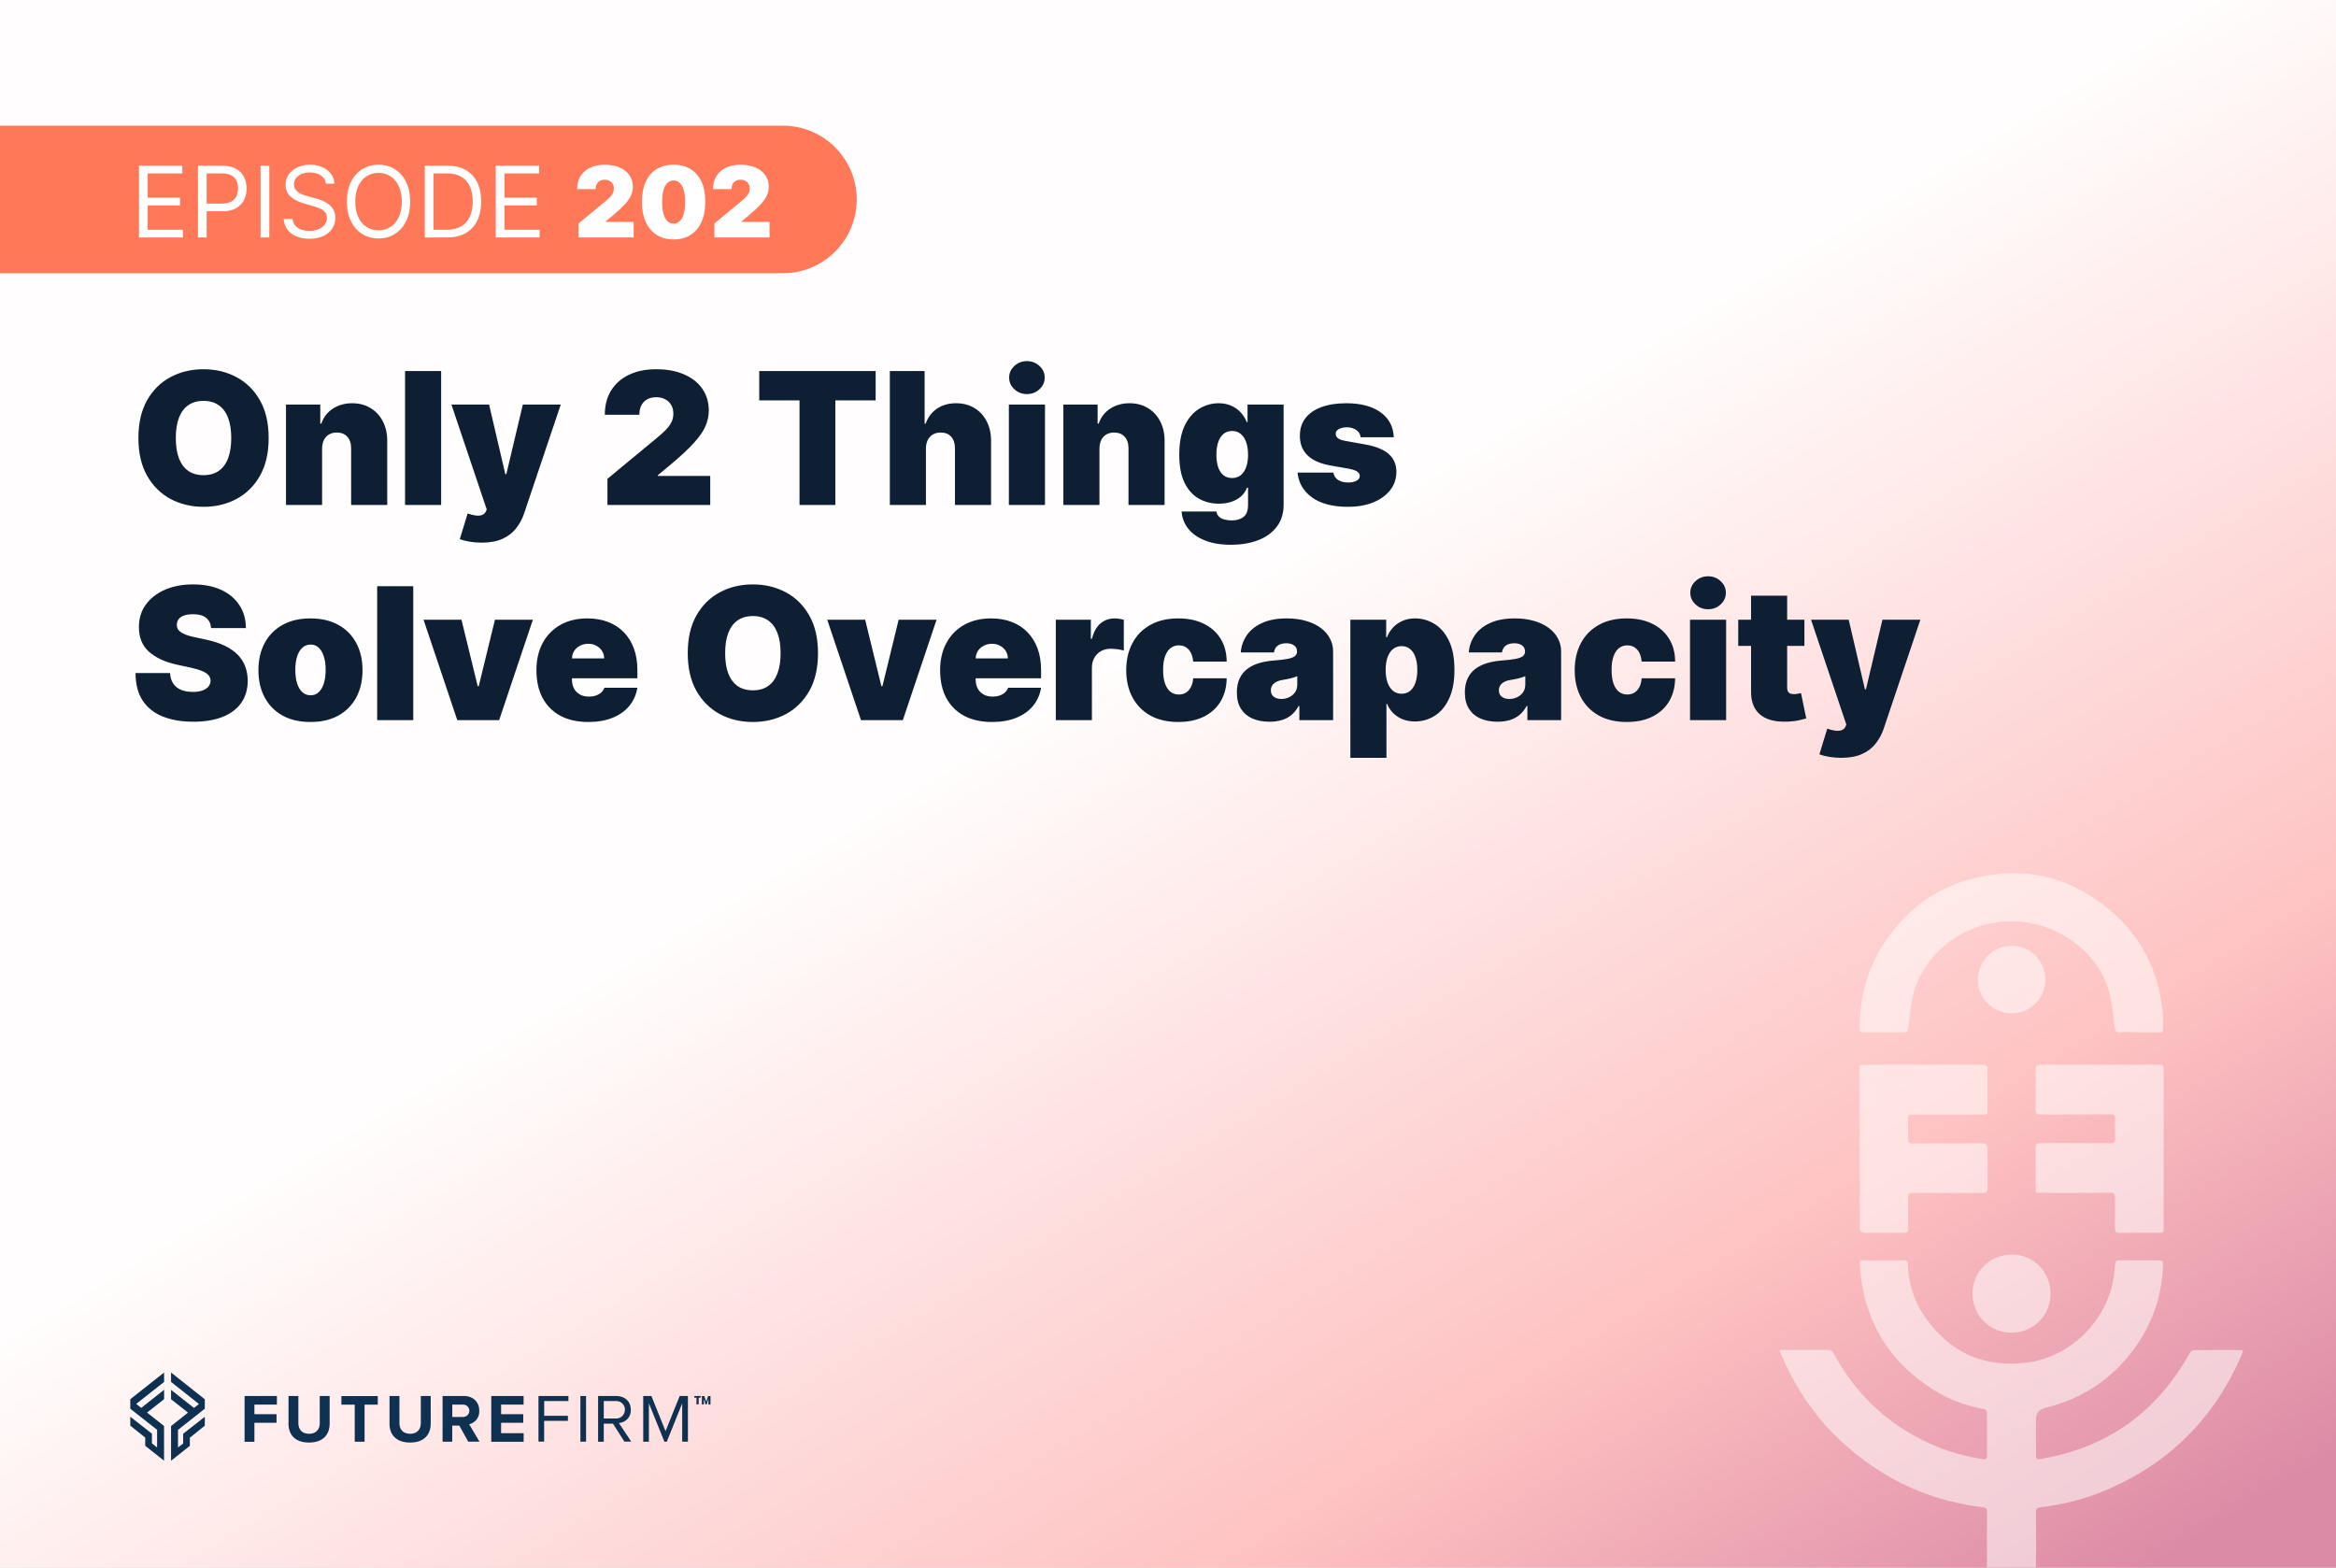
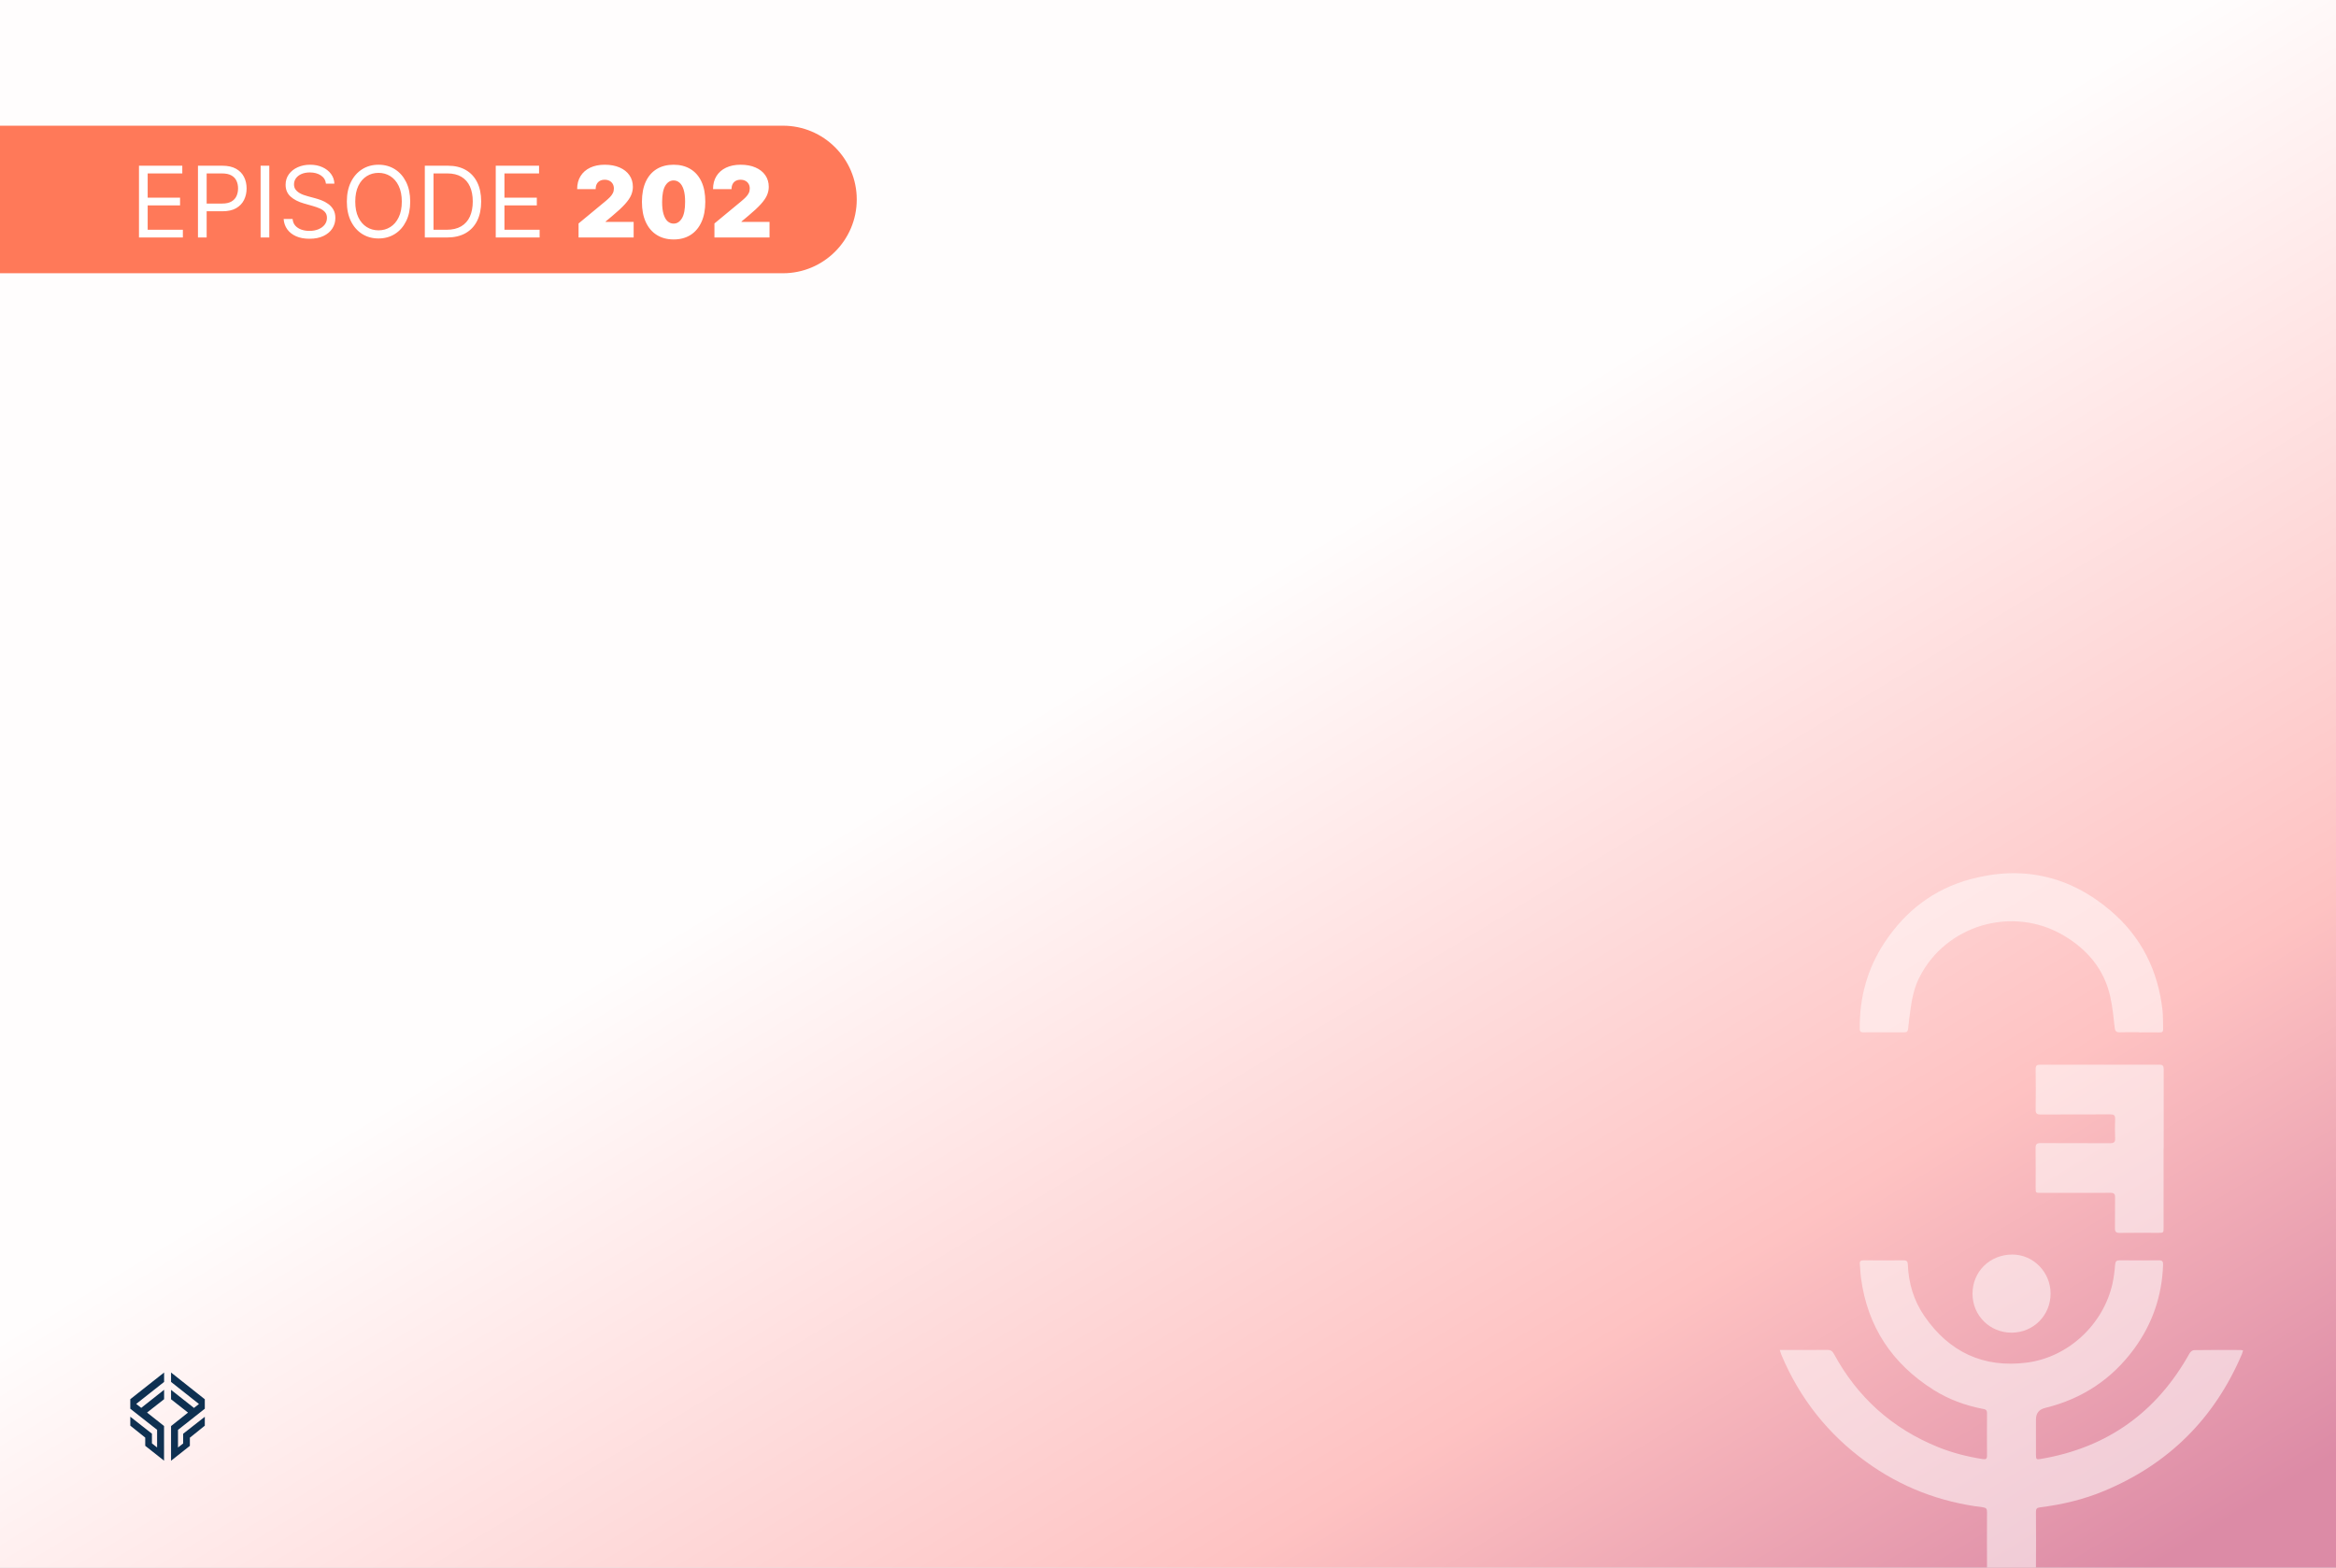
<svg xmlns="http://www.w3.org/2000/svg" width="380" height="255" viewBox="0 0 380 255" fill="none">
  <rect x="0" y="0" width="380" height="255" fill="#808080" stroke="none" />
  <g clip-path="url(#clip0_43_59)">
    <rect width="380" height="255" fill="white" />
    <rect x="-1.318" y="-0.273" width="382.505" height="255.74" fill="url(#paint0_linear_43_59)" />
    <path d="M-0.632 20.447H127.368C133.988 20.447 139.368 25.827 139.368 32.447C139.368 39.067 133.988 44.447 127.368 44.447H-0.632V20.447Z" fill="#FF7959" />
-     <path d="M39.785 234.518V227.078H45.045V228.478H41.385V230.038H44.985V231.438H41.385V234.528H39.785V234.508V234.518ZM46.935 231.538V227.078H48.535V231.488C48.535 232.528 49.145 233.228 50.275 233.228C51.405 233.228 52.015 232.518 52.015 231.488V227.078H53.625V231.538C53.625 233.378 52.535 234.648 50.265 234.648C47.995 234.648 46.925 233.378 46.925 231.538M57.705 234.518V228.488H55.535V227.088H61.455V228.488H59.305V234.518H57.705ZM63.365 231.538V227.078H64.975V231.488C64.975 232.528 65.585 233.228 66.715 233.228C67.845 233.228 68.455 232.518 68.455 231.488V227.078H70.065V231.538C70.065 233.378 68.985 234.648 66.715 234.648C64.445 234.648 63.355 233.388 63.355 231.538M76.175 234.518L74.715 231.888H73.565V234.518H71.995V227.078H75.465C77.015 227.078 77.965 228.098 77.965 229.478C78.025 230.518 77.325 231.438 76.325 231.678L77.995 234.508H76.185L76.175 234.518ZM76.345 229.468C76.345 228.918 75.885 228.468 75.335 228.478C75.305 228.478 75.275 228.478 75.245 228.478H73.575V230.488H75.245C75.795 230.538 76.285 230.128 76.345 229.578C76.345 229.538 76.345 229.508 76.345 229.468ZM79.915 234.518V227.078H85.175V228.478H81.515V230.038H85.115V231.438H81.515V233.128H85.185V234.528H79.925V234.508L79.915 234.518ZM87.595 234.518V227.078H92.465V227.898H88.525V230.298H92.385V231.118H88.515V234.498H87.595V234.518ZM94.415 227.078H95.335V234.508H94.415V227.078ZM101.585 234.518L99.715 231.578H98.215V234.518H97.295V227.078H100.275C101.635 227.078 102.615 227.948 102.615 229.318C102.675 230.448 101.805 231.408 100.675 231.468L102.685 234.498H101.605V234.518H101.585ZM101.655 229.318C101.675 228.548 101.065 227.918 100.295 227.898C100.245 227.898 100.205 227.898 100.155 227.898H98.215V230.738H100.155C100.925 230.788 101.595 230.208 101.645 229.428C101.645 229.388 101.645 229.338 101.645 229.298L101.655 229.318ZM110.975 234.518V228.268L108.465 234.518H108.085L105.555 228.268V234.518H104.635V227.078H105.965L108.265 232.798L110.565 227.078H111.905V234.508H110.975V234.518Z" fill="#0E3051" />
    <path d="M23.925 229.768L26.695 227.598V226.068L22.975 229.008L22.155 228.368L26.695 224.788V223.258L21.195 227.598V229.148L25.555 232.578V235.448L24.715 234.788V233.208L21.195 230.448V231.898L23.625 233.848V235.178L26.685 237.598V231.958L23.915 229.768H23.925ZM27.825 223.258V224.788L32.365 228.378L31.555 229.018L27.825 226.078V227.608L30.585 229.778L27.825 231.968V237.608L30.885 235.188V233.858L33.315 231.908V230.458L29.795 233.218V234.798L28.955 235.458V232.588L33.315 229.148V227.608L27.825 223.258Z" fill="#0E3051" />
-     <path d="M115.235 227.558L114.955 228.448H114.775L114.495 227.558V228.458H114.175V227.088H114.575L114.875 228.018L115.195 227.088H115.575V228.468H115.245V227.568L115.235 227.558ZM113.985 227.348H113.655V228.438H113.295V227.348H112.945V227.078H113.975V227.348H113.985Z" fill="#0E3051" />
    <g style="mix-blend-mode:overlay" opacity="0.53">
      <path d="M364.881 219.666C364.811 219.906 364.761 220.116 364.671 220.316C360.211 230.756 352.751 238.166 342.271 242.526C338.921 243.926 335.411 244.746 331.821 245.196C331.331 245.256 331.191 245.446 331.191 245.906C331.211 248.986 331.211 252.076 331.191 255.166H323.231C323.211 252.096 323.221 249.026 323.231 245.956C323.241 245.426 323.071 245.246 322.541 245.176C315.591 244.336 309.251 241.906 303.571 237.786C297.351 233.276 292.751 227.456 289.771 220.356C289.691 220.156 289.631 219.936 289.511 219.586H290.621C292.821 219.586 295.021 219.606 297.221 219.576C297.771 219.566 298.061 219.746 298.331 220.236C302.161 227.306 307.811 232.366 315.261 235.386C317.621 236.336 320.061 236.956 322.571 237.346C323.031 237.416 323.231 237.296 323.231 236.816C323.221 234.486 323.211 232.166 323.231 229.846C323.241 229.216 322.801 229.226 322.411 229.146C319.621 228.596 316.981 227.616 314.571 226.106C307.821 221.856 303.781 215.826 302.731 207.876C302.631 207.136 302.621 206.386 302.541 205.646C302.481 205.136 302.711 205.006 303.181 205.006C305.341 205.026 307.491 205.026 309.651 205.006C310.151 205.006 310.331 205.166 310.351 205.676C310.461 208.716 311.311 211.546 313.021 214.046C317.041 219.916 322.631 222.556 329.711 221.646C336.451 220.776 342.141 215.446 343.631 208.836C343.861 207.806 343.991 206.746 344.071 205.696C344.121 205.156 344.311 204.996 344.831 205.006C346.951 205.026 349.061 205.026 351.181 205.006C351.741 204.996 351.891 205.196 351.871 205.726C351.701 210.786 350.131 215.366 347.131 219.446C343.501 224.376 338.681 227.546 332.731 229.006C332.711 229.016 332.691 229.016 332.671 229.026C331.684 229.26 331.191 229.89 331.191 230.916V236.636C331.201 237.386 331.251 237.436 331.981 237.316C342.811 235.486 350.841 229.716 356.181 220.136C356.311 219.896 356.661 219.616 356.901 219.616C359.431 219.576 361.961 219.586 364.491 219.596C364.591 219.596 364.691 219.626 364.871 219.666H364.881Z" fill="white" />
      <path d="M347.97 167.906C346.93 167.906 345.9 167.876 344.86 167.916C344.29 167.936 344.07 167.746 344 167.166C343.81 165.476 343.65 163.776 343.28 162.126C342.29 157.666 339.55 154.446 335.71 152.176C327.36 147.236 316.45 150.476 312.18 159.086C311.38 160.706 311.02 162.446 310.78 164.226C310.64 165.256 310.5 166.276 310.4 167.316C310.36 167.746 310.21 167.936 309.75 167.926C307.53 167.906 305.31 167.916 303.09 167.926C302.65 167.926 302.53 167.756 302.53 167.336C302.47 162.236 303.77 157.536 306.59 153.276C309.97 148.166 314.59 144.626 320.49 143.026C329 140.716 336.74 142.466 343.44 148.226C348.36 152.446 351.06 157.906 351.78 164.346C351.89 165.356 351.84 166.376 351.88 167.396C351.9 167.806 351.72 167.946 351.32 167.936C350.2 167.916 349.08 167.936 347.96 167.936L347.97 167.906Z" fill="white" />
      <path d="M351.951 186.866C351.951 191.136 351.951 195.406 351.951 199.686C351.951 200.536 351.951 200.536 351.091 200.536C349.001 200.536 346.901 200.516 344.811 200.546C344.191 200.556 344.031 200.336 344.041 199.756C344.071 198.096 344.031 196.436 344.061 194.776C344.071 194.206 343.881 194.026 343.311 194.026C339.541 194.046 335.761 194.036 331.991 194.036C331.141 194.036 331.141 194.036 331.141 193.166C331.141 191.026 331.161 188.896 331.131 186.756C331.131 186.136 331.301 185.936 331.941 185.936C335.711 185.966 339.491 185.936 343.261 185.956C343.881 185.956 344.101 185.776 344.071 185.146C344.021 184.116 344.031 183.076 344.071 182.036C344.101 181.416 343.861 181.266 343.281 181.266C339.511 181.286 335.731 181.266 331.961 181.286C331.341 181.286 331.131 181.126 331.141 180.486C331.181 178.286 331.171 176.086 331.141 173.896C331.141 173.346 331.321 173.186 331.861 173.186C338.331 173.196 344.801 173.196 351.271 173.186C351.841 173.186 351.971 173.396 351.971 173.916C351.961 178.226 351.971 182.546 351.971 186.856L351.951 186.866Z" fill="white" />
-       <path d="M302.501 186.846C302.501 182.576 302.501 178.306 302.501 174.026C302.501 173.206 302.501 173.206 303.331 173.206C309.741 173.206 316.141 173.206 322.551 173.196C323.161 173.196 323.331 173.396 323.321 173.986C323.291 176.146 323.311 178.296 323.311 180.456C323.311 181.296 323.311 181.296 322.491 181.296C318.741 181.296 314.991 181.296 311.231 181.296C310.381 181.296 310.381 181.296 310.381 182.166C310.381 183.186 310.411 184.196 310.381 185.216C310.361 185.826 310.591 185.986 311.181 185.986C314.931 185.966 318.691 185.966 322.441 185.966C323.028 185.966 323.321 186.266 323.321 186.866C323.321 189.006 323.301 191.136 323.331 193.276C323.331 193.876 323.161 194.066 322.561 194.056C318.791 194.036 315.011 194.046 311.241 194.046C310.401 194.046 310.401 194.046 310.401 194.866C310.401 196.526 310.381 198.186 310.411 199.846C310.421 200.406 310.231 200.556 309.691 200.546C307.581 200.516 305.461 200.546 303.351 200.536C302.798 200.536 302.521 200.266 302.521 199.726C302.521 195.436 302.521 191.146 302.521 186.846H302.501Z" fill="white" />
      <path d="M333.571 210.416C333.571 213.966 330.781 216.766 327.231 216.776C323.671 216.776 320.871 213.986 320.871 210.436C320.871 206.846 323.681 204.076 327.341 204.066C330.761 204.066 333.571 206.926 333.571 210.416Z" fill="white" />
-       <path d="M332.711 159.296C332.781 162.246 330.371 164.756 327.401 164.826C324.361 164.896 321.801 162.526 321.741 159.576C321.671 156.426 324.021 153.926 327.121 153.846C330.171 153.776 332.641 156.176 332.711 159.286V159.296Z" fill="white" />
    </g>
    <path d="M22.609 38.63V26.956H29.655V28.21H24.023V32.154H29.29V33.409H24.023V37.376H29.746V38.63H22.609ZM32.203 38.63V26.956H36.148C37.064 26.956 37.813 27.121 38.394 27.451C38.979 27.778 39.413 28.221 39.694 28.78C39.975 29.338 40.116 29.962 40.116 30.649C40.116 31.337 39.975 31.962 39.694 32.525C39.416 33.087 38.987 33.536 38.406 33.87C37.824 34.201 37.079 34.366 36.171 34.366H33.343V33.112H36.125C36.752 33.112 37.256 33.004 37.636 32.787C38.016 32.571 38.291 32.278 38.462 31.909C38.637 31.537 38.725 31.117 38.725 30.649C38.725 30.182 38.637 29.764 38.462 29.395C38.291 29.027 38.014 28.738 37.63 28.529C37.246 28.316 36.737 28.21 36.102 28.21H33.617V38.63H32.203ZM43.807 26.956V38.63H42.393V26.956H43.807ZM53.026 29.874C52.958 29.297 52.68 28.848 52.194 28.529C51.707 28.21 51.111 28.05 50.404 28.05C49.887 28.05 49.435 28.134 49.047 28.301C48.663 28.468 48.363 28.698 48.146 28.991C47.934 29.283 47.827 29.616 47.827 29.988C47.827 30.3 47.901 30.568 48.05 30.792C48.202 31.012 48.395 31.197 48.631 31.345C48.867 31.489 49.114 31.609 49.372 31.704C49.63 31.795 49.868 31.869 50.085 31.926L51.27 32.246C51.574 32.325 51.913 32.436 52.285 32.576C52.661 32.717 53.02 32.909 53.362 33.152C53.708 33.392 53.993 33.699 54.218 34.076C54.442 34.452 54.554 34.914 54.554 35.461C54.554 36.092 54.389 36.662 54.058 37.171C53.731 37.68 53.252 38.085 52.621 38.385C51.994 38.685 51.232 38.836 50.336 38.836C49.499 38.836 48.775 38.701 48.163 38.431C47.556 38.161 47.077 37.785 46.727 37.302C46.381 36.819 46.185 36.259 46.14 35.62H47.599C47.637 36.061 47.785 36.426 48.044 36.715C48.306 37 48.637 37.213 49.036 37.353C49.439 37.49 49.872 37.559 50.336 37.559C50.875 37.559 51.36 37.471 51.789 37.296C52.219 37.118 52.559 36.871 52.809 36.555C53.06 36.236 53.186 35.864 53.186 35.438C53.186 35.05 53.078 34.735 52.861 34.492C52.644 34.248 52.359 34.051 52.006 33.899C51.652 33.747 51.27 33.614 50.86 33.5L49.423 33.089C48.511 32.827 47.789 32.453 47.257 31.966C46.725 31.48 46.459 30.843 46.459 30.057C46.459 29.403 46.636 28.833 46.989 28.346C47.346 27.856 47.825 27.476 48.426 27.206C49.03 26.933 49.705 26.796 50.45 26.796C51.202 26.796 51.871 26.931 52.456 27.201C53.041 27.467 53.505 27.831 53.847 28.295C54.193 28.759 54.375 29.285 54.394 29.874H53.026ZM66.729 32.793C66.729 34.024 66.507 35.088 66.062 35.985C65.617 36.882 65.007 37.574 64.232 38.06C63.457 38.547 62.571 38.79 61.576 38.79C60.58 38.79 59.694 38.547 58.919 38.06C58.144 37.574 57.534 36.882 57.089 35.985C56.645 35.088 56.422 34.024 56.422 32.793C56.422 31.562 56.645 30.497 57.089 29.601C57.534 28.704 58.144 28.012 58.919 27.526C59.694 27.039 60.58 26.796 61.576 26.796C62.571 26.796 63.457 27.039 64.232 27.526C65.007 28.012 65.617 28.704 66.062 29.601C66.507 30.497 66.729 31.562 66.729 32.793ZM65.361 32.793C65.361 31.782 65.192 30.929 64.853 30.233C64.519 29.538 64.065 29.012 63.491 28.654C62.921 28.297 62.283 28.118 61.576 28.118C60.869 28.118 60.228 28.297 59.655 28.654C59.084 29.012 58.63 29.538 58.292 30.233C57.958 30.929 57.791 31.782 57.791 32.793C57.791 33.804 57.958 34.657 58.292 35.352C58.63 36.048 59.084 36.574 59.655 36.932C60.228 37.289 60.869 37.467 61.576 37.467C62.283 37.467 62.921 37.289 63.491 36.932C64.065 36.574 64.519 36.048 64.853 35.352C65.192 34.657 65.361 33.804 65.361 32.793ZM72.709 38.63H69.106V26.956H72.869C74.001 26.956 74.97 27.189 75.776 27.657C76.582 28.12 77.199 28.787 77.629 29.658C78.058 30.524 78.273 31.562 78.273 32.77C78.273 33.986 78.056 35.033 77.623 35.911C77.19 36.785 76.559 37.458 75.73 37.929C74.902 38.397 73.895 38.63 72.709 38.63ZM70.52 37.376H72.618C73.583 37.376 74.383 37.19 75.018 36.818C75.652 36.445 76.126 35.915 76.437 35.227C76.749 34.539 76.905 33.72 76.905 32.77C76.905 31.828 76.751 31.016 76.443 30.336C76.135 29.652 75.675 29.127 75.063 28.763C74.451 28.394 73.689 28.21 72.777 28.21H70.52V37.376ZM80.644 38.63V26.956H87.69V28.21H82.058V32.154H87.325V33.409H82.058V37.376H87.781V38.63H80.644ZM94.115 38.63V36.35L98.47 32.747C98.759 32.508 99.006 32.284 99.211 32.075C99.42 31.862 99.58 31.643 99.69 31.419C99.804 31.195 99.861 30.946 99.861 30.672C99.861 30.372 99.796 30.116 99.667 29.903C99.542 29.69 99.367 29.526 99.143 29.413C98.919 29.295 98.66 29.236 98.368 29.236C98.075 29.236 97.817 29.295 97.592 29.413C97.372 29.53 97.201 29.703 97.079 29.931C96.958 30.159 96.897 30.437 96.897 30.764H93.887C93.887 29.943 94.071 29.236 94.44 28.643C94.808 28.05 95.329 27.594 96.002 27.275C96.674 26.956 97.463 26.796 98.368 26.796C99.302 26.796 100.112 26.946 100.796 27.246C101.484 27.543 102.014 27.961 102.386 28.5C102.763 29.04 102.951 29.673 102.951 30.399C102.951 30.847 102.858 31.294 102.671 31.738C102.485 32.179 102.151 32.667 101.668 33.203C101.186 33.739 100.5 34.378 99.61 35.119L98.516 36.031V36.099H103.076V38.63H94.115ZM109.578 38.95C108.517 38.946 107.602 38.701 106.83 38.214C106.059 37.728 105.464 37.027 105.046 36.111C104.628 35.195 104.421 34.096 104.424 32.816C104.428 31.531 104.637 30.441 105.051 29.544C105.47 28.647 106.062 27.965 106.83 27.497C107.602 27.03 108.517 26.796 109.578 26.796C110.638 26.796 111.554 27.032 112.325 27.503C113.097 27.97 113.692 28.652 114.11 29.549C114.528 30.446 114.735 31.535 114.731 32.816C114.731 34.104 114.522 35.206 114.104 36.122C113.686 37.038 113.091 37.739 112.32 38.226C111.552 38.708 110.638 38.95 109.578 38.95ZM109.578 36.373C110.125 36.373 110.573 36.088 110.923 35.518C111.277 34.944 111.451 34.043 111.448 32.816C111.448 32.014 111.368 31.358 111.208 30.849C111.049 30.34 110.828 29.963 110.547 29.72C110.266 29.473 109.943 29.35 109.578 29.35C109.031 29.35 108.584 29.627 108.238 30.182C107.892 30.737 107.716 31.615 107.708 32.816C107.704 33.633 107.782 34.306 107.942 34.834C108.101 35.358 108.322 35.746 108.603 35.997C108.888 36.248 109.213 36.373 109.578 36.373ZM116.219 38.63V36.35L120.574 32.747C120.863 32.508 121.11 32.284 121.315 32.075C121.524 31.862 121.684 31.643 121.794 31.419C121.908 31.195 121.965 30.946 121.965 30.672C121.965 30.372 121.901 30.116 121.771 29.903C121.646 29.69 121.471 29.526 121.247 29.413C121.023 29.295 120.764 29.236 120.472 29.236C120.179 29.236 119.921 29.295 119.696 29.413C119.476 29.53 119.305 29.703 119.183 29.931C119.062 30.159 119.001 30.437 119.001 30.764H115.991C115.991 29.943 116.175 29.236 116.544 28.643C116.913 28.05 117.433 27.594 118.106 27.275C118.779 26.956 119.567 26.796 120.472 26.796C121.407 26.796 122.216 26.946 122.9 27.246C123.588 27.543 124.118 27.961 124.491 28.5C124.867 29.04 125.055 29.673 125.055 30.399C125.055 30.847 124.962 31.294 124.776 31.738C124.589 32.179 124.255 32.667 123.772 33.203C123.29 33.739 122.604 34.378 121.714 35.119L120.62 36.031V36.099H125.18V38.63H116.219Z" fill="white" />
-     <path d="M43.703 71.251C43.703 73.676 43.231 75.722 42.288 77.388C41.345 79.048 40.072 80.306 38.47 81.164C36.867 82.015 35.08 82.441 33.109 82.441C31.123 82.441 29.329 82.012 27.726 81.154C26.131 80.288 24.861 79.026 23.918 77.367C22.982 75.701 22.514 73.662 22.514 71.251C22.514 68.826 22.982 66.783 23.918 65.124C24.861 63.457 26.131 62.199 27.726 61.348C29.329 60.49 31.123 60.061 33.109 60.061C35.08 60.061 36.867 60.49 38.47 61.348C40.072 62.199 41.345 63.457 42.288 65.124C43.231 66.783 43.703 68.826 43.703 71.251ZM37.619 71.251C37.619 69.946 37.445 68.847 37.097 67.953C36.757 67.053 36.25 66.372 35.576 65.911C34.91 65.443 34.087 65.209 33.109 65.209C32.13 65.209 31.304 65.443 30.63 65.911C29.964 66.372 29.457 67.053 29.109 67.953C28.769 68.847 28.599 69.946 28.599 71.251C28.599 72.555 28.769 73.658 29.109 74.559C29.457 75.452 29.964 76.133 30.63 76.601C31.304 77.062 32.13 77.293 33.109 77.293C34.087 77.293 34.91 77.062 35.576 76.601C36.25 76.133 36.757 75.452 37.097 74.559C37.445 73.658 37.619 72.555 37.619 71.251ZM52.396 72.953V82.143H46.524V65.805H52.098V68.911H52.268C52.623 67.875 53.247 67.063 54.14 66.475C55.041 65.886 56.09 65.592 57.289 65.592C58.445 65.592 59.448 65.858 60.299 66.39C61.157 66.914 61.82 67.638 62.288 68.56C62.763 69.481 62.997 70.534 62.99 71.719V82.143H57.119V72.953C57.126 72.144 56.92 71.51 56.502 71.049C56.09 70.588 55.516 70.357 54.779 70.357C54.296 70.357 53.874 70.464 53.513 70.676C53.158 70.882 52.885 71.18 52.694 71.57C52.502 71.953 52.403 72.414 52.396 72.953ZM71.76 60.359V82.143H65.889V60.359H71.76ZM78.326 88.27C77.652 88.27 77.011 88.216 76.401 88.11C75.791 88.011 75.255 87.873 74.795 87.695L76.071 83.526C76.553 83.696 76.993 83.806 77.39 83.855C77.794 83.905 78.138 83.877 78.422 83.77C78.713 83.664 78.922 83.462 79.049 83.164L79.177 82.866L73.433 65.805H79.56L82.198 77.122H82.368L85.049 65.805H91.218L85.261 83.504C84.963 84.405 84.531 85.213 83.963 85.93C83.403 86.653 82.666 87.224 81.751 87.642C80.836 88.061 79.695 88.27 78.326 88.27ZM98.813 82.143V77.888L106.939 71.166C107.478 70.719 107.939 70.3 108.322 69.91C108.712 69.513 109.01 69.106 109.215 68.687C109.428 68.269 109.535 67.804 109.535 67.294C109.535 66.734 109.414 66.255 109.173 65.858C108.939 65.461 108.613 65.156 108.194 64.943C107.776 64.723 107.294 64.613 106.748 64.613C106.202 64.613 105.72 64.723 105.301 64.943C104.89 65.163 104.571 65.486 104.344 65.911C104.117 66.337 104.003 66.854 104.003 67.464H98.387C98.387 65.932 98.731 64.613 99.419 63.507C100.107 62.401 101.078 61.55 102.333 60.954C103.589 60.359 105.06 60.061 106.748 60.061C108.492 60.061 110.003 60.341 111.279 60.901C112.563 61.454 113.552 62.234 114.247 63.241C114.949 64.248 115.3 65.429 115.3 66.783C115.3 67.62 115.126 68.453 114.779 69.283C114.431 70.106 113.807 71.017 112.906 72.017C112.006 73.016 110.726 74.208 109.067 75.591L107.024 77.293V77.42H115.534V82.143H98.813ZM123.506 65.124V60.359H142.44V65.124H135.887V82.143H130.058V65.124H123.506ZM150.622 72.953V82.143H144.751V60.359H150.409V68.911H150.58C150.948 67.868 151.562 67.056 152.42 66.475C153.278 65.886 154.31 65.592 155.515 65.592C156.671 65.592 157.674 65.854 158.525 66.379C159.383 66.904 160.046 67.627 160.515 68.549C160.99 69.471 161.224 70.527 161.217 71.719V82.143H155.345V72.953C155.352 72.144 155.15 71.51 154.739 71.049C154.334 70.588 153.757 70.357 153.005 70.357C152.53 70.357 152.111 70.464 151.75 70.676C151.395 70.882 151.119 71.18 150.92 71.57C150.729 71.953 150.629 72.414 150.622 72.953ZM164.115 82.143V65.805H169.987V82.143H164.115ZM167.051 64.103C166.257 64.103 165.576 63.84 165.009 63.316C164.441 62.791 164.158 62.16 164.158 61.422C164.158 60.685 164.441 60.054 165.009 59.529C165.576 59.004 166.257 58.742 167.051 58.742C167.852 58.742 168.533 59.004 169.093 59.529C169.66 60.054 169.944 60.685 169.944 61.422C169.944 62.16 169.66 62.791 169.093 63.316C168.533 63.84 167.852 64.103 167.051 64.103ZM178.85 72.953V82.143H172.978V65.805H178.552V68.911H178.722C179.077 67.875 179.701 67.063 180.594 66.475C181.495 65.886 182.544 65.592 183.743 65.592C184.899 65.592 185.902 65.858 186.753 66.39C187.611 66.914 188.274 67.638 188.742 68.56C189.217 69.481 189.451 70.534 189.444 71.719V82.143H183.573V72.953C183.58 72.144 183.374 71.51 182.956 71.049C182.544 70.588 181.97 70.357 181.232 70.357C180.75 70.357 180.328 70.464 179.967 70.676C179.612 70.882 179.339 71.18 179.148 71.57C178.956 71.953 178.857 72.414 178.85 72.953ZM200.214 88.61C198.576 88.61 197.172 88.376 196.002 87.908C194.839 87.447 193.935 86.809 193.289 85.993C192.651 85.185 192.293 84.256 192.215 83.207H197.874C197.931 83.554 198.072 83.834 198.299 84.047C198.526 84.26 198.817 84.412 199.172 84.504C199.533 84.603 199.937 84.653 200.384 84.653C201.143 84.653 201.771 84.469 202.267 84.1C202.77 83.731 203.022 83.065 203.022 82.1V79.335H202.852C202.639 79.888 202.313 80.359 201.873 80.749C201.434 81.132 200.905 81.427 200.288 81.632C199.672 81.831 198.994 81.93 198.257 81.93C197.094 81.93 196.023 81.661 195.044 81.122C194.073 80.583 193.293 79.728 192.704 78.558C192.123 77.388 191.832 75.86 191.832 73.974C191.832 72.002 192.137 70.4 192.747 69.166C193.364 67.932 194.158 67.028 195.13 66.454C196.108 65.879 197.136 65.592 198.214 65.592C199.023 65.592 199.732 65.734 200.342 66.017C200.951 66.294 201.462 66.666 201.873 67.134C202.285 67.595 202.597 68.102 202.809 68.655H202.937V65.805H208.809V82.1C208.809 83.483 208.45 84.657 207.734 85.621C207.025 86.593 206.025 87.334 204.735 87.844C203.444 88.355 201.937 88.61 200.214 88.61ZM200.427 77.76C200.966 77.76 201.427 77.612 201.81 77.314C202.2 77.009 202.497 76.576 202.703 76.016C202.916 75.449 203.022 74.768 203.022 73.974C203.022 73.165 202.916 72.474 202.703 71.9C202.497 71.318 202.2 70.875 201.81 70.57C201.427 70.258 200.966 70.102 200.427 70.102C199.888 70.102 199.427 70.258 199.044 70.57C198.668 70.875 198.377 71.318 198.172 71.9C197.973 72.474 197.874 73.165 197.874 73.974C197.874 74.782 197.973 75.47 198.172 76.037C198.377 76.597 198.668 77.026 199.044 77.324C199.427 77.615 199.888 77.76 200.427 77.76ZM226.729 71.123H221.326C221.297 70.79 221.18 70.503 220.975 70.261C220.769 70.02 220.503 69.836 220.177 69.708C219.858 69.574 219.503 69.506 219.113 69.506C218.61 69.506 218.177 69.599 217.815 69.783C217.454 69.967 217.276 70.23 217.284 70.57C217.276 70.811 217.379 71.034 217.592 71.24C217.812 71.446 218.234 71.605 218.858 71.719L222.176 72.314C223.85 72.619 225.095 73.133 225.91 73.857C226.733 74.573 227.147 75.534 227.155 76.739C227.147 77.902 226.8 78.913 226.112 79.771C225.431 80.622 224.499 81.281 223.315 81.749C222.137 82.21 220.794 82.441 219.283 82.441C216.787 82.441 214.834 81.93 213.422 80.909C212.018 79.888 211.235 78.54 211.072 76.867H216.901C216.979 77.385 217.234 77.785 217.666 78.069C218.106 78.346 218.659 78.484 219.326 78.484C219.865 78.484 220.308 78.392 220.655 78.207C221.01 78.023 221.191 77.76 221.198 77.42C221.191 77.108 221.035 76.86 220.73 76.675C220.432 76.491 219.964 76.342 219.326 76.229L216.433 75.718C214.766 75.427 213.518 74.874 212.688 74.059C211.859 73.243 211.447 72.194 211.455 70.91C211.447 69.776 211.745 68.815 212.348 68.028C212.958 67.234 213.827 66.631 214.954 66.219C216.089 65.801 217.432 65.592 218.985 65.592C221.347 65.592 223.208 66.081 224.57 67.06C225.938 68.038 226.658 69.393 226.729 71.123ZM34.343 102.166C34.286 101.457 34.02 100.904 33.545 100.507C33.077 100.11 32.364 99.911 31.407 99.911C30.797 99.911 30.297 99.986 29.907 100.135C29.524 100.276 29.24 100.471 29.056 100.72C28.872 100.968 28.776 101.251 28.769 101.57C28.755 101.833 28.801 102.07 28.907 102.283C29.02 102.489 29.198 102.677 29.439 102.847C29.68 103.01 29.988 103.159 30.364 103.294C30.74 103.428 31.187 103.549 31.704 103.655L33.492 104.038C34.697 104.294 35.729 104.63 36.587 105.049C37.445 105.467 38.147 105.96 38.693 106.527C39.239 107.087 39.64 107.719 39.895 108.421C40.157 109.123 40.292 109.889 40.299 110.718C40.292 112.151 39.934 113.363 39.225 114.356C38.516 115.349 37.502 116.104 36.183 116.622C34.871 117.139 33.293 117.398 31.449 117.398C29.556 117.398 27.904 117.118 26.492 116.558C25.088 115.998 23.996 115.136 23.216 113.973C22.443 112.803 22.053 111.307 22.046 109.484H27.663C27.698 110.151 27.865 110.711 28.163 111.165C28.46 111.619 28.879 111.963 29.418 112.197C29.964 112.431 30.613 112.548 31.364 112.548C31.995 112.548 32.524 112.47 32.949 112.314C33.374 112.158 33.697 111.941 33.917 111.665C34.137 111.388 34.25 111.073 34.257 110.718C34.25 110.385 34.14 110.094 33.928 109.846C33.722 109.591 33.382 109.364 32.907 109.165C32.431 108.96 31.79 108.768 30.981 108.591L28.811 108.123C26.883 107.704 25.361 107.006 24.248 106.027C23.142 105.042 22.592 103.698 22.599 101.996C22.592 100.613 22.961 99.404 23.706 98.369C24.457 97.326 25.496 96.514 26.822 95.933C28.155 95.352 29.683 95.061 31.407 95.061C33.165 95.061 34.686 95.355 35.97 95.944C37.254 96.532 38.243 97.362 38.938 98.433C39.64 99.496 39.994 100.741 40.001 102.166H34.343ZM50.505 117.441C48.732 117.441 47.215 117.09 45.953 116.388C44.69 115.679 43.722 114.693 43.049 113.431C42.375 112.161 42.038 110.69 42.038 109.016C42.038 107.343 42.375 105.875 43.049 104.613C43.722 103.343 44.69 102.358 45.953 101.656C47.215 100.946 48.732 100.592 50.505 100.592C52.278 100.592 53.796 100.946 55.058 101.656C56.32 102.358 57.288 103.343 57.962 104.613C58.635 105.875 58.972 107.343 58.972 109.016C58.972 110.69 58.635 112.161 57.962 113.431C57.288 114.693 56.32 115.679 55.058 116.388C53.796 117.09 52.278 117.441 50.505 117.441ZM50.548 113.101C51.044 113.101 51.473 112.934 51.835 112.601C52.197 112.268 52.477 111.793 52.675 111.176C52.874 110.559 52.973 109.825 52.973 108.974C52.973 108.116 52.874 107.382 52.675 106.772C52.477 106.155 52.197 105.68 51.835 105.347C51.473 105.013 51.044 104.847 50.548 104.847C50.023 104.847 49.573 105.013 49.197 105.347C48.821 105.68 48.534 106.155 48.335 106.772C48.137 107.382 48.038 108.116 48.038 108.974C48.038 109.825 48.137 110.559 48.335 111.176C48.534 111.793 48.821 112.268 49.197 112.601C49.573 112.934 50.023 113.101 50.548 113.101ZM67.226 95.359V117.143H61.355V95.359H67.226ZM86.684 100.805L81.195 117.143H74.388L68.899 100.805H75.069L77.706 111.612H77.877L80.514 100.805H86.684ZM95.685 117.441C93.941 117.441 92.438 117.107 91.175 116.441C89.92 115.767 88.952 114.803 88.272 113.548C87.598 112.285 87.261 110.775 87.261 109.016C87.261 107.329 87.601 105.854 88.282 104.591C88.963 103.329 89.924 102.347 91.165 101.645C92.406 100.943 93.87 100.592 95.558 100.592C96.792 100.592 97.909 100.783 98.908 101.166C99.908 101.549 100.763 102.106 101.472 102.836C102.181 103.56 102.727 104.439 103.11 105.474C103.493 106.51 103.684 107.676 103.684 108.974V110.335H89.091V107.102H98.281C98.274 106.634 98.153 106.222 97.919 105.868C97.692 105.506 97.384 105.226 96.994 105.027C96.611 104.822 96.175 104.719 95.685 104.719C95.21 104.719 94.774 104.822 94.377 105.027C93.98 105.226 93.661 105.503 93.42 105.857C93.186 106.212 93.062 106.627 93.047 107.102V110.591C93.047 111.115 93.157 111.583 93.377 111.995C93.597 112.406 93.913 112.729 94.324 112.963C94.735 113.197 95.231 113.314 95.813 113.314C96.217 113.314 96.586 113.257 96.919 113.143C97.26 113.03 97.55 112.867 97.791 112.654C98.033 112.434 98.21 112.172 98.323 111.867H103.684C103.5 113.002 103.064 113.987 102.376 114.824C101.688 115.654 100.777 116.299 99.642 116.76C98.515 117.214 97.196 117.441 95.685 117.441ZM133.066 106.251C133.066 108.676 132.594 110.722 131.651 112.388C130.708 114.048 129.435 115.306 127.833 116.164C126.23 117.015 124.443 117.441 122.472 117.441C120.486 117.441 118.692 117.012 117.089 116.154C115.494 115.289 114.225 114.026 113.281 112.367C112.345 110.7 111.877 108.662 111.877 106.251C111.877 103.826 112.345 101.783 113.281 100.124C114.225 98.457 115.494 97.199 117.089 96.348C118.692 95.49 120.486 95.061 122.472 95.061C124.443 95.061 126.23 95.49 127.833 96.348C129.435 97.199 130.708 98.457 131.651 100.124C132.594 101.783 133.066 103.826 133.066 106.251ZM126.982 106.251C126.982 104.946 126.808 103.847 126.461 102.953C126.12 102.053 125.613 101.372 124.939 100.911C124.273 100.443 123.45 100.209 122.472 100.209C121.493 100.209 120.667 100.443 119.993 100.911C119.327 101.372 118.82 102.053 118.472 102.953C118.132 103.847 117.962 104.946 117.962 106.251C117.962 107.556 118.132 108.658 118.472 109.559C118.82 110.452 119.327 111.133 119.993 111.601C120.667 112.062 121.493 112.292 122.472 112.292C123.45 112.292 124.273 112.062 124.939 111.601C125.613 111.133 126.12 110.452 126.461 109.559C126.808 108.658 126.982 107.556 126.982 106.251ZM152.353 100.805L146.865 117.143H140.057L134.568 100.805H140.738L143.376 111.612H143.546L146.184 100.805H152.353ZM161.355 117.441C159.61 117.441 158.107 117.107 156.845 116.441C155.59 115.767 154.622 114.803 153.941 113.548C153.267 112.285 152.93 110.775 152.93 109.016C152.93 107.329 153.271 105.854 153.952 104.591C154.632 103.329 155.593 102.347 156.834 101.645C158.075 100.943 159.539 100.592 161.227 100.592C162.461 100.592 163.578 100.783 164.578 101.166C165.578 101.549 166.432 102.106 167.141 102.836C167.85 103.56 168.396 104.439 168.779 105.474C169.162 106.51 169.354 107.676 169.354 108.974V110.335H154.76V107.102H163.95C163.943 106.634 163.823 106.222 163.589 105.868C163.362 105.506 163.053 105.226 162.663 105.027C162.28 104.822 161.844 104.719 161.355 104.719C160.88 104.719 160.444 104.822 160.046 105.027C159.649 105.226 159.33 105.503 159.089 105.857C158.855 106.212 158.731 106.627 158.717 107.102V110.591C158.717 111.115 158.827 111.583 159.047 111.995C159.266 112.406 159.582 112.729 159.993 112.963C160.405 113.197 160.901 113.314 161.482 113.314C161.887 113.314 162.255 113.257 162.589 113.143C162.929 113.03 163.22 112.867 163.461 112.654C163.702 112.434 163.879 112.172 163.993 111.867H169.354C169.169 113.002 168.733 113.987 168.045 114.824C167.358 115.654 166.446 116.299 165.312 116.76C164.184 117.214 162.865 117.441 161.355 117.441ZM171.75 117.143V100.805H177.451V103.911H177.621C177.919 102.762 178.391 101.922 179.036 101.39C179.688 100.858 180.451 100.592 181.323 100.592C181.578 100.592 181.83 100.613 182.078 100.656C182.333 100.691 182.578 100.744 182.812 100.815V105.825C182.521 105.726 182.163 105.652 181.738 105.602C181.312 105.552 180.947 105.527 180.642 105.527C180.068 105.527 179.55 105.659 179.089 105.921C178.635 106.176 178.277 106.538 178.015 107.006C177.752 107.467 177.621 108.009 177.621 108.633V117.143H171.75ZM191.673 117.441C189.9 117.441 188.382 117.09 187.12 116.388C185.858 115.679 184.89 114.693 184.216 113.431C183.542 112.161 183.206 110.69 183.206 109.016C183.206 107.343 183.542 105.875 184.216 104.613C184.89 103.343 185.858 102.358 187.12 101.656C188.382 100.946 189.9 100.592 191.673 100.592C193.275 100.592 194.662 100.883 195.832 101.464C197.009 102.039 197.92 102.854 198.565 103.911C199.211 104.96 199.537 106.194 199.544 107.612H194.098C194.02 106.754 193.772 106.102 193.353 105.655C192.942 105.201 192.41 104.974 191.758 104.974C191.247 104.974 190.8 105.123 190.417 105.421C190.035 105.712 189.737 106.155 189.524 106.751C189.311 107.339 189.205 108.08 189.205 108.974C189.205 109.867 189.311 110.612 189.524 111.208C189.737 111.796 190.035 112.239 190.417 112.537C190.8 112.828 191.247 112.973 191.758 112.973C192.19 112.973 192.573 112.874 192.906 112.675C193.24 112.47 193.509 112.172 193.715 111.782C193.928 111.385 194.055 110.903 194.098 110.335H199.544C199.523 111.775 199.193 113.03 198.555 114.101C197.916 115.164 197.012 115.987 195.842 116.568C194.679 117.15 193.289 117.441 191.673 117.441ZM206.519 117.398C205.477 117.398 204.555 117.228 203.753 116.888C202.959 116.54 202.335 116.015 201.881 115.313C201.427 114.611 201.201 113.718 201.201 112.633C201.201 111.739 201.353 110.977 201.658 110.346C201.963 109.708 202.388 109.186 202.934 108.782C203.48 108.378 204.115 108.07 204.838 107.857C205.569 107.644 206.356 107.506 207.2 107.442C208.115 107.371 208.848 107.286 209.402 107.187C209.962 107.08 210.366 106.935 210.614 106.751C210.862 106.559 210.987 106.307 210.987 105.995V105.953C210.987 105.527 210.823 105.201 210.497 104.974C210.171 104.747 209.753 104.634 209.242 104.634C208.682 104.634 208.224 104.758 207.87 105.006C207.522 105.247 207.313 105.62 207.242 106.123H201.839C201.91 105.13 202.225 104.216 202.785 103.379C203.353 102.535 204.179 101.861 205.264 101.358C206.349 100.847 207.703 100.592 209.327 100.592C210.497 100.592 211.547 100.73 212.476 101.007C213.405 101.276 214.195 101.656 214.848 102.145C215.5 102.627 215.996 103.194 216.337 103.847C216.684 104.492 216.858 105.194 216.858 105.953V117.143H211.369V114.845H211.242C210.916 115.455 210.518 115.948 210.05 116.324C209.59 116.7 209.061 116.973 208.466 117.143C207.877 117.313 207.228 117.398 206.519 117.398ZM208.434 113.697C208.88 113.697 209.299 113.604 209.689 113.42C210.086 113.236 210.409 112.97 210.657 112.622C210.905 112.275 211.029 111.853 211.029 111.356V109.995C210.873 110.059 210.706 110.119 210.529 110.176C210.359 110.232 210.175 110.286 209.976 110.335C209.785 110.385 209.579 110.431 209.359 110.474C209.146 110.516 208.923 110.555 208.689 110.591C208.235 110.661 207.863 110.778 207.572 110.942C207.288 111.098 207.076 111.293 206.934 111.527C206.799 111.754 206.732 112.009 206.732 112.292C206.732 112.746 206.891 113.094 207.21 113.335C207.53 113.576 207.937 113.697 208.434 113.697ZM219.664 123.27V100.805H225.493V103.655H225.62C225.833 103.102 226.145 102.595 226.556 102.134C226.968 101.666 227.478 101.294 228.088 101.017C228.698 100.734 229.407 100.592 230.215 100.592C231.293 100.592 232.318 100.879 233.289 101.453C234.268 102.028 235.062 102.932 235.672 104.166C236.289 105.4 236.597 107.002 236.597 108.974C236.597 110.86 236.303 112.424 235.715 113.665C235.133 114.906 234.353 115.831 233.374 116.441C232.403 117.051 231.336 117.356 230.173 117.356C229.407 117.356 228.723 117.232 228.12 116.983C227.524 116.728 227.014 116.384 226.588 115.952C226.17 115.512 225.847 115.016 225.62 114.462H225.535V123.27H219.664ZM225.407 108.974C225.407 109.768 225.51 110.456 225.716 111.037C225.929 111.612 226.226 112.058 226.609 112.378C226.999 112.69 227.464 112.846 228.003 112.846C228.542 112.846 228.999 112.693 229.375 112.388C229.758 112.076 230.049 111.633 230.247 111.059C230.453 110.477 230.556 109.782 230.556 108.974C230.556 108.165 230.453 107.474 230.247 106.9C230.049 106.318 229.758 105.875 229.375 105.57C228.999 105.258 228.542 105.102 228.003 105.102C227.464 105.102 226.999 105.258 226.609 105.57C226.226 105.875 225.929 106.318 225.716 106.9C225.51 107.474 225.407 108.165 225.407 108.974ZM243.61 117.398C242.567 117.398 241.646 117.228 240.844 116.888C240.05 116.54 239.426 116.015 238.972 115.313C238.518 114.611 238.291 113.718 238.291 112.633C238.291 111.739 238.444 110.977 238.749 110.346C239.054 109.708 239.479 109.186 240.025 108.782C240.571 108.378 241.206 108.07 241.929 107.857C242.66 107.644 243.447 107.506 244.291 107.442C245.205 107.371 245.939 107.286 246.492 107.187C247.053 107.08 247.457 106.935 247.705 106.751C247.953 106.559 248.077 106.307 248.077 105.995V105.953C248.077 105.527 247.914 105.201 247.588 104.974C247.262 104.747 246.843 104.634 246.333 104.634C245.773 104.634 245.315 104.758 244.961 105.006C244.613 105.247 244.404 105.62 244.333 106.123H238.93C239 105.13 239.316 104.216 239.876 103.379C240.444 102.535 241.27 101.861 242.355 101.358C243.44 100.847 244.794 100.592 246.418 100.592C247.588 100.592 248.638 100.73 249.566 101.007C250.495 101.276 251.286 101.656 251.938 102.145C252.591 102.627 253.087 103.194 253.428 103.847C253.775 104.492 253.949 105.194 253.949 105.953V117.143H248.46V114.845H248.333C248.006 115.455 247.609 115.948 247.141 116.324C246.68 116.7 246.152 116.973 245.556 117.143C244.968 117.313 244.319 117.398 243.61 117.398ZM245.524 113.697C245.971 113.697 246.39 113.604 246.78 113.42C247.177 113.236 247.499 112.97 247.748 112.622C247.996 112.275 248.12 111.853 248.12 111.356V109.995C247.964 110.059 247.797 110.119 247.62 110.176C247.45 110.232 247.265 110.286 247.067 110.335C246.875 110.385 246.67 110.431 246.45 110.474C246.237 110.516 246.014 110.555 245.78 110.591C245.326 110.661 244.954 110.778 244.663 110.942C244.379 111.098 244.166 111.293 244.025 111.527C243.89 111.754 243.823 112.009 243.823 112.292C243.823 112.746 243.982 113.094 244.301 113.335C244.62 113.576 245.028 113.697 245.524 113.697ZM264.626 117.441C262.853 117.441 261.335 117.09 260.073 116.388C258.811 115.679 257.843 114.693 257.169 113.431C256.495 112.161 256.159 110.69 256.159 109.016C256.159 107.343 256.495 105.875 257.169 104.613C257.843 103.343 258.811 102.358 260.073 101.656C261.335 100.946 262.853 100.592 264.626 100.592C266.228 100.592 267.615 100.883 268.785 101.464C269.962 102.039 270.873 102.854 271.518 103.911C272.164 104.96 272.49 106.194 272.497 107.612H267.051C266.973 106.754 266.725 106.102 266.306 105.655C265.895 105.201 265.363 104.974 264.711 104.974C264.2 104.974 263.753 105.123 263.37 105.421C262.988 105.712 262.69 106.155 262.477 106.751C262.264 107.339 262.158 108.08 262.158 108.974C262.158 109.867 262.264 110.612 262.477 111.208C262.69 111.796 262.988 112.239 263.37 112.537C263.753 112.828 264.2 112.973 264.711 112.973C265.143 112.973 265.526 112.874 265.859 112.675C266.193 112.47 266.462 112.172 266.668 111.782C266.881 111.385 267.008 110.903 267.051 110.335H272.497C272.476 111.775 272.146 113.03 271.508 114.101C270.869 115.164 269.965 115.987 268.795 116.568C267.632 117.15 266.242 117.441 264.626 117.441ZM274.919 117.143V100.805H280.791V117.143H274.919ZM277.855 99.103C277.061 99.103 276.38 98.84 275.813 98.316C275.246 97.791 274.962 97.16 274.962 96.422C274.962 95.685 275.246 95.054 275.813 94.529C276.38 94.004 277.061 93.742 277.855 93.742C278.657 93.742 279.337 94.004 279.898 94.529C280.465 95.054 280.748 95.685 280.748 96.422C280.748 97.16 280.465 97.791 279.898 98.316C279.337 98.84 278.657 99.103 277.855 99.103ZM293.526 100.805V105.059H282.762V100.805H293.526ZM284.846 96.89H290.718V111.888C290.718 112.115 290.757 112.307 290.835 112.463C290.913 112.612 291.033 112.725 291.197 112.803C291.36 112.874 291.569 112.909 291.824 112.909C292.001 112.909 292.207 112.888 292.441 112.846C292.682 112.803 292.859 112.768 292.973 112.739L293.824 116.866C293.561 116.944 293.186 117.04 292.696 117.154C292.214 117.267 291.64 117.341 290.973 117.377C289.626 117.448 288.495 117.31 287.58 116.962C286.665 116.607 285.977 116.051 285.516 115.292C285.056 114.533 284.832 113.583 284.846 112.441V96.89ZM299.496 123.27C298.822 123.27 298.181 123.217 297.571 123.11C296.961 123.011 296.425 122.873 295.965 122.695L297.241 118.526C297.723 118.696 298.163 118.806 298.56 118.855C298.964 118.905 299.308 118.877 299.592 118.77C299.882 118.664 300.092 118.462 300.219 118.164L300.347 117.866L294.603 100.805H300.73L303.368 112.122H303.538L306.218 100.805H312.388L306.431 118.504C306.133 119.405 305.701 120.213 305.134 120.93C304.573 121.653 303.836 122.224 302.921 122.642C302.006 123.061 300.865 123.27 299.496 123.27Z" fill="#0E1F33" />
  </g>
  <defs>
    <linearGradient id="paint0_linear_43_59" x1="242.63" y1="70.7" x2="353.148" y2="253.064" gradientUnits="userSpaceOnUse">
      <stop stop-color="#FFFDFD" />
      <stop offset="0.637" stop-color="#FEC2C2" />
      <stop offset="0.802" stop-color="#EFA9B5" />
      <stop offset="1" stop-color="#DC8BA6" />
    </linearGradient>
    <clipPath id="clip0_43_59">
      <rect width="380" height="255" fill="white" />
    </clipPath>
  </defs>
</svg>